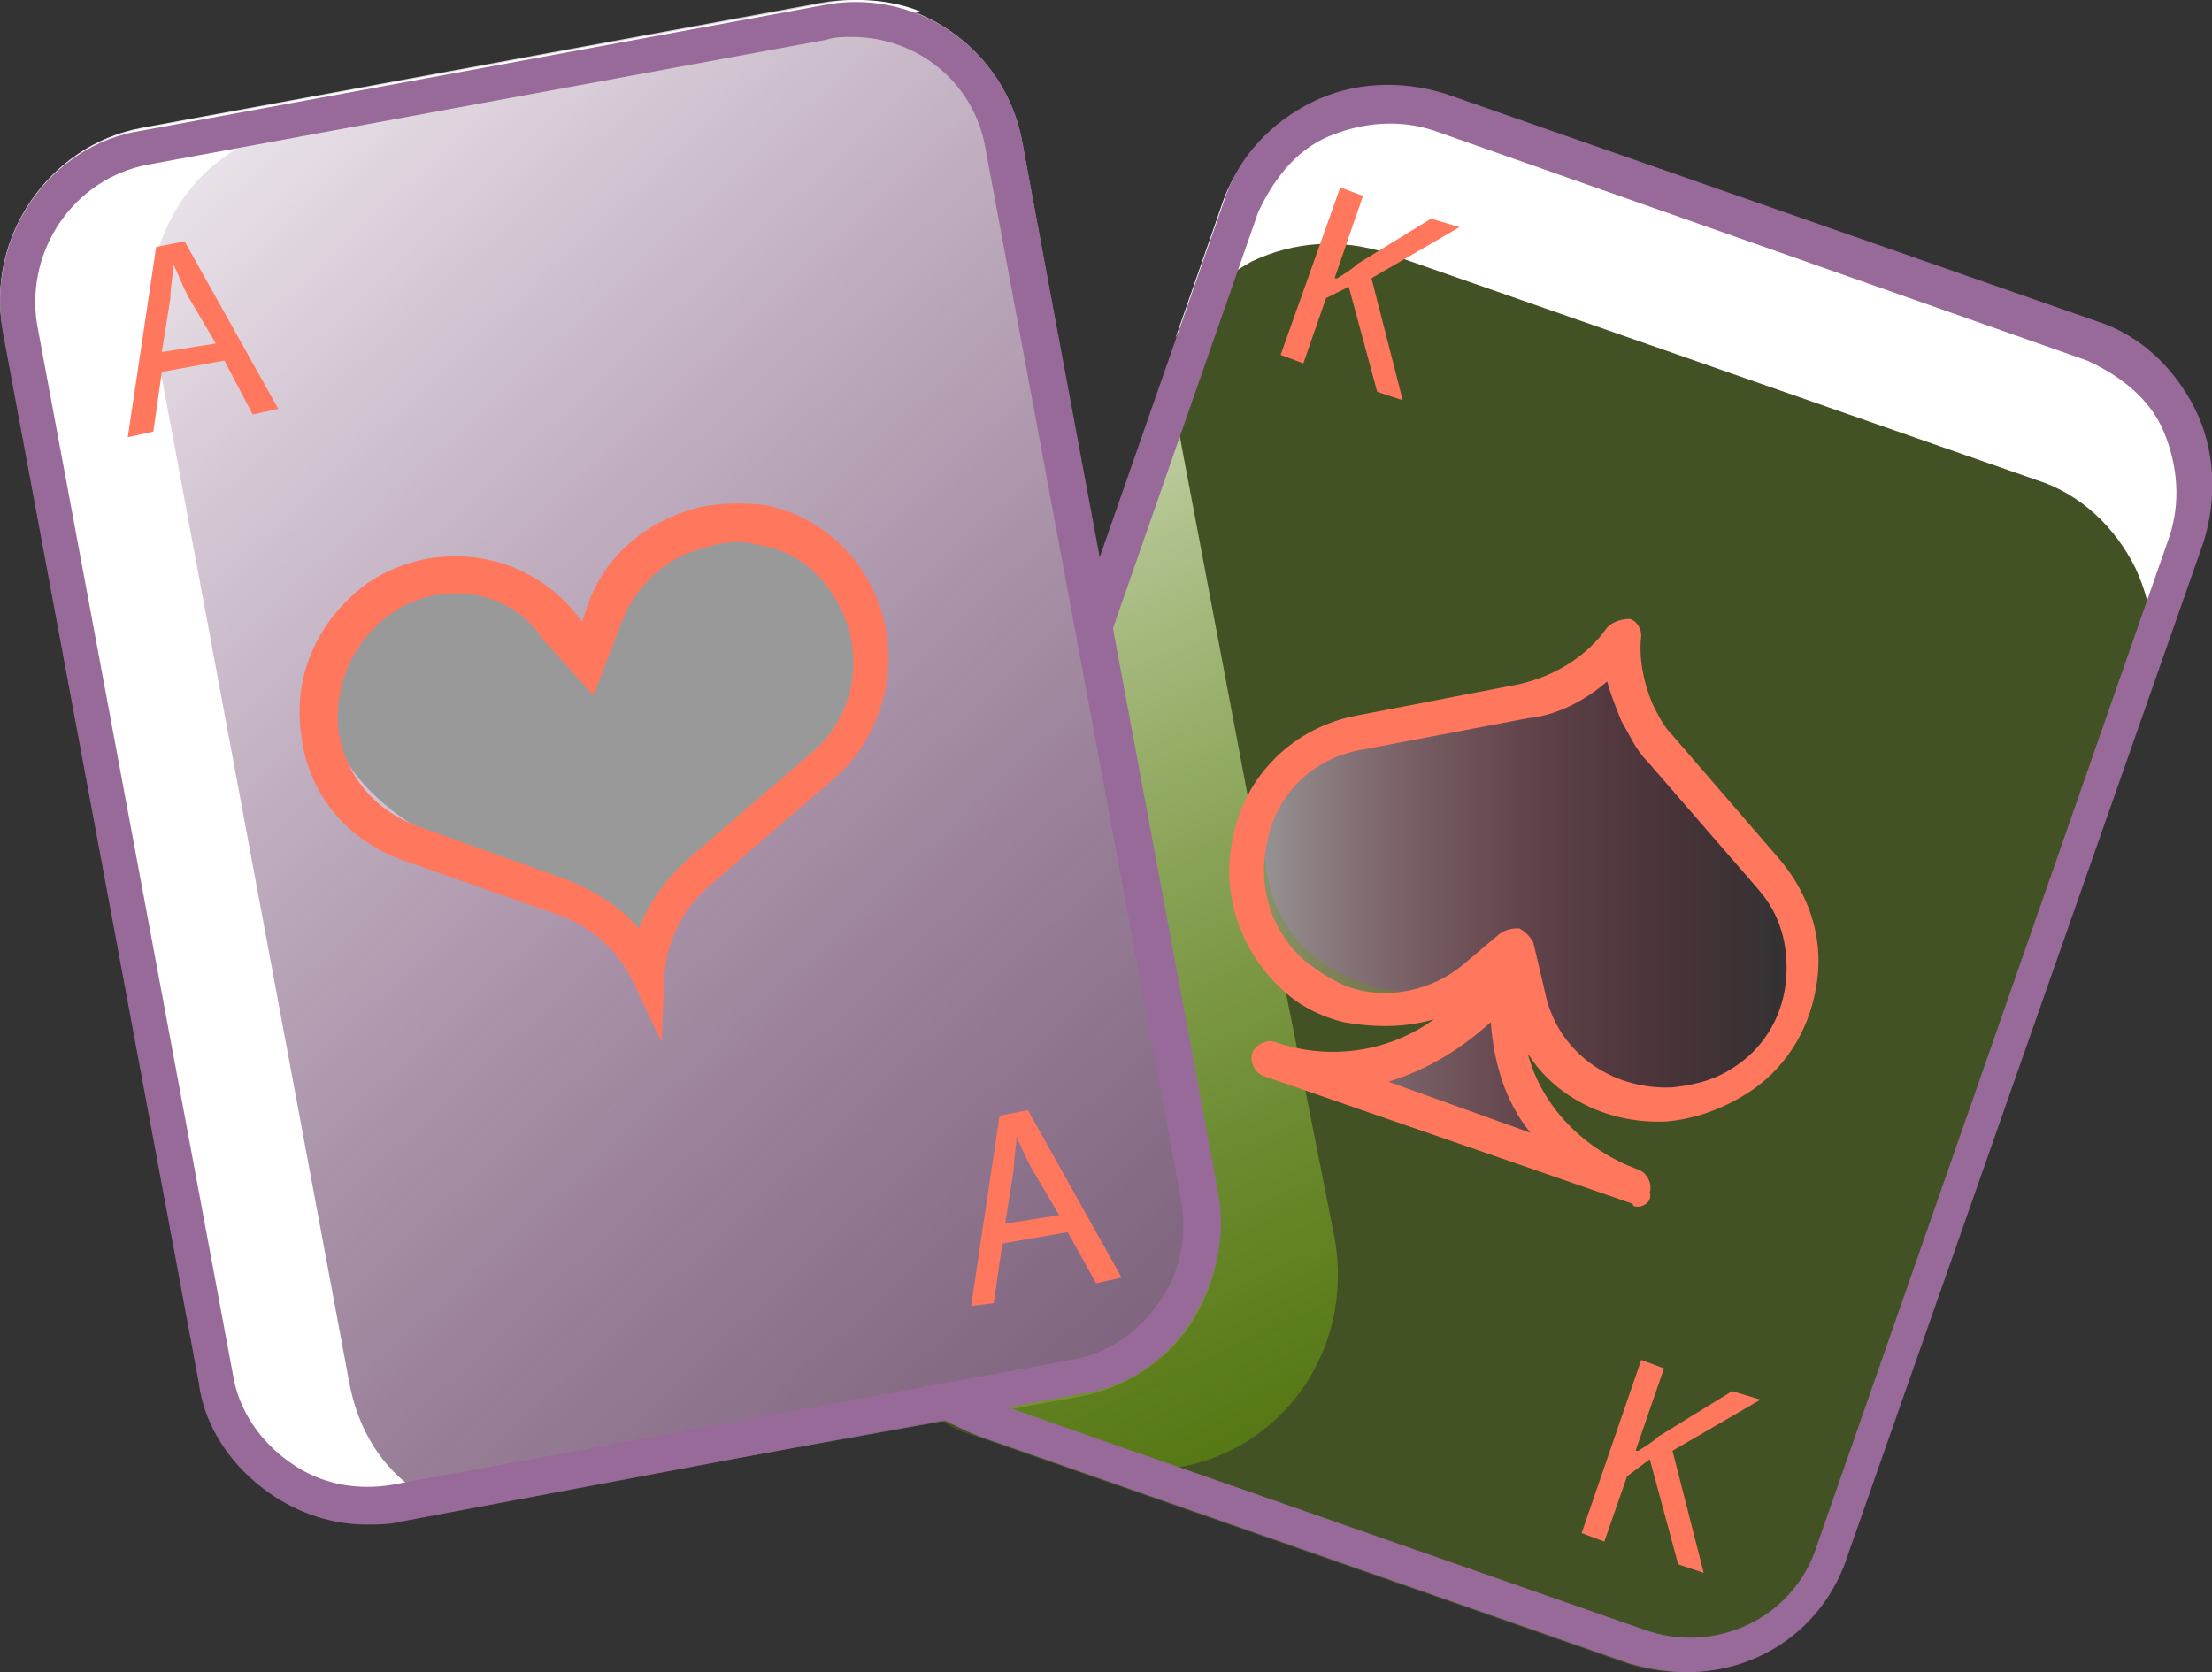
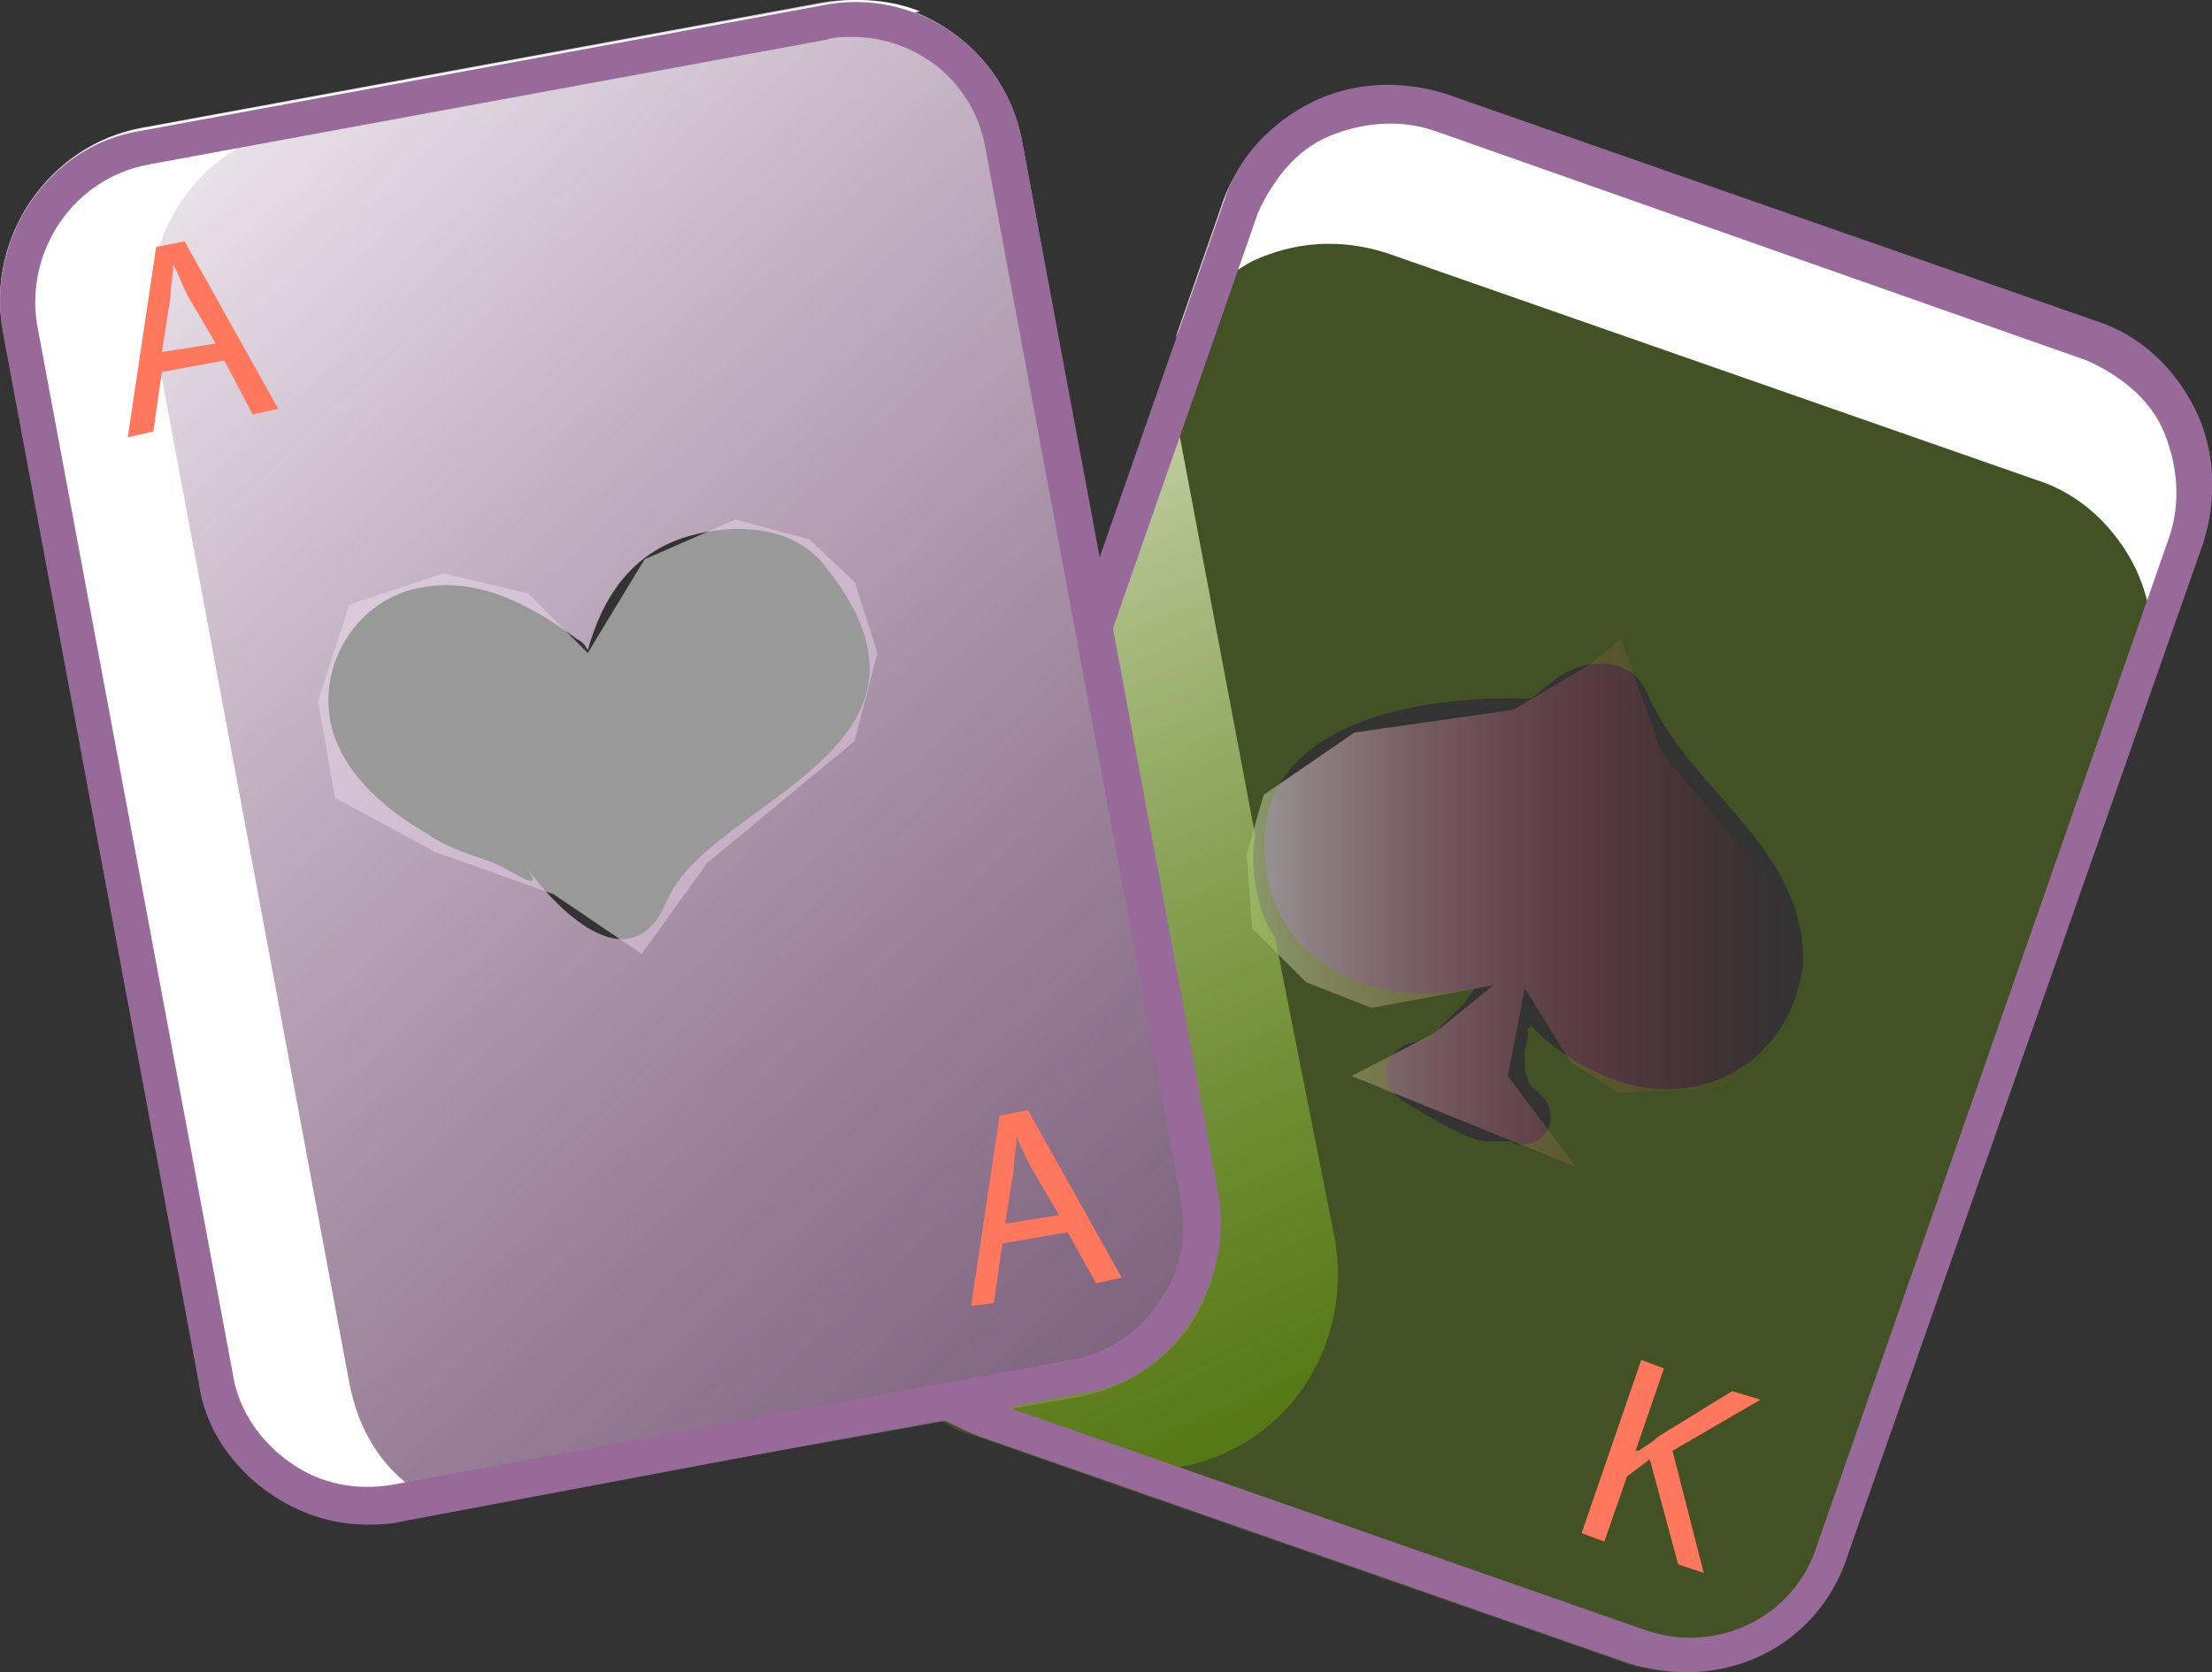
<svg xmlns="http://www.w3.org/2000/svg" version="1.1" id="Layer_1" x="0px" y="0px" viewBox="0 0 77.9 58.9" style="enable-background:new 0 0 77.9 58.9;" xml:space="preserve">
  <rect x="0" y="0" width="77.9" height="58.9" fill="#333333" stroke="none" />
  <style type="text/css">
	.st0{fill:#FF775C;}
	.st1{opacity:0.3;enable-background:new    ;}
	.st2{fill:#669900;}
	.st3{opacity:0.4;fill:#669900;enable-background:new    ;}
	.st4{fill:#FFFFFF;}
	.st5{fill:#986A99;}
	.st6{opacity:0.5;}
	.st7{fill:url(#SVGID_1_);}
	.st8{fill:url(#SVGID_00000070106091932330948790000013357772251355661965_);}
	.st9{fill:url(#SVGID_00000028323770213574002630000003685852667973427638_);}
	.st10{fill:none;}
	.st11{opacity:0.5;fill:#669900;enable-background:new    ;}
	.st12{opacity:0.3;fill:#669900;enable-background:new    ;}
	.st13{fill:url(#SVGID_00000078033000728010599570000017707753127971828656_);}
	.st14{opacity:0.4;}
	.st15{fill:#FF9999;}
	.st16{fill:url(#SVGID_00000055687490261645538040000010763690926884604349_);}
	.st17{fill:url(#SVGID_00000104708539889771484400000012252728341635435140_);}
	.st18{opacity:0.4;fill:#669900;}
	.st19{fill:url(#SVGID_00000119104562815895886010000010109207858233688760_);}
	.st20{fill:url(#SVGID_00000096767973063536478190000011983114205946375560_);}
	.st21{opacity:0.3;}
	.st22{fill:#666666;}
	.st23{fill:url(#SVGID_00000140726269622020407370000001923664483918109100_);}
	.st24{fill:#9999FF;}
	.st25{fill:url(#SVGID_00000125569735810652483900000009236989061440321723_);}
	.st26{fill:url(#SVGID_00000074421316136685721290000011394435661485867450_);}
	.st27{fill:url(#SVGID_00000122697094515682078510000014920980879128523672_);}
	.st28{opacity:0.5;fill:#FF9999;enable-background:new    ;}
	.st29{fill:url(#SVGID_00000126315946704458730800000012098238322656058501_);}
	.st30{fill:url(#SVGID_00000058554706587495328800000014594344423656574360_);}
	.st31{fill:url(#SVGID_00000168093356566925045710000017957460421980991901_);}
	.st32{fill:url(#SVGID_00000149378028883665184600000007748344767709809571_);}
	.st33{fill:url(#SVGID_00000088836173855207802990000015666036638813584519_);}
	.st34{opacity:0.6;}
	.st35{fill:url(#SVGID_00000169543034117543387530000006183977477907733950_);}
	.st36{fill:url(#SVGID_00000016769593714280608280000004043737068121457309_);}
	.st37{fill:#FAB600;}
	.st38{fill:url(#SVGID_00000157288613532848156040000007666736651160043155_);}
	.st39{fill:url(#SVGID_00000121250945663209346060000016384768629726241708_);}
	.st40{fill:url(#SVGID_00000096060375672937781530000005787750647638313916_);}
	.st41{fill:url(#SVGID_00000065063740551667642200000003835102082120254889_);}
	.st42{fill:url(#SVGID_00000147188829599068591740000002789522576605179839_);}
</style>
  <g>
    <g class="st6">
      <polygon class="st4" points="20.7,23 22.7,19.7 25.9,18.3 28.5,19 30.1,20.5 30.9,23 30.1,26.1 24.9,30.4 22.6,33.6 19.5,31.5     15.3,30 11.8,28.1 11.2,24.7 12.3,21.3 15.6,20.2 18.6,20.9   " />
    </g>
    <g class="st6">
      <linearGradient id="SVGID_1_" gradientUnits="userSpaceOnUse" x1="43.916" y1="31.822" x2="63.08" y2="31.822">
        <stop offset="0" style="stop-color:#FFFFFF" />
        <stop offset="0.999" style="stop-color:#E90036;stop-opacity:0" />
      </linearGradient>
      <polygon class="st7" points="57.1,22.5 56,23.4 53.3,25 47.7,25.8 44.5,28 43.9,30.1 44.1,32.7 46,34.6 48.3,35.5 52.6,34.7     50.5,36.4 47.6,37.9 55.5,41.1 53.1,37.9 53.7,34.8 55.3,37.4 57,38.5 60.7,38.3 62.5,36.4 63.1,34.4 62.8,31.6 61.2,29.7     58.5,26.5   " />
    </g>
    <g>
      <g>
        <linearGradient id="SVGID_00000143578299204122021120000011519327795126411666_" gradientUnits="userSpaceOnUse" x1="-1.835" y1="1.912" x2="83.871" y2="93.563">
          <stop offset="0" style="stop-color:#FFFFFF" />
          <stop offset="0.999" style="stop-color:#92278F;stop-opacity:0" />
        </linearGradient>
        <path style="fill:url(#SVGID_00000143578299204122021120000011519327795126411666_);" d="M42.8,42L36,5c-0.6-3.3-3.8-5.5-7.1-4.9     L5,4.5c-3.3,0.6-5.5,3.9-4.9,7.1l6.9,37c0.3,1.6,1.2,3,2.5,3.9c1,0.7,2.2,1.1,3.4,1.1c0.4,0,0.8-0.1,1.1-0.1L38,49.2     c1.6-0.3,3-1.2,3.9-2.5C42.8,45.3,43.2,43.6,42.8,42z M23.5,31.7c-1.2,2.9-3.7,0.6-5-1.2c0.8,1.1-0.4,0.2-1.1-0.1     c-0.8-0.3-1.6-0.5-2.3-1c-1.4-0.8-2.9-2-3.4-3.7c-0.6-2.3,0.9-4.6,3.1-5c2-0.4,3.9,0.6,5.5,1.8c0.2,0.1,0.3,0.2,0.4,0.4     c0.5-1.8,1.5-3.4,3.5-4c1.7-0.5,3.8-0.4,4.9,1.1C34.2,26.4,25,28.2,23.5,31.7z" />
      </g>
    </g>
    <g>
      <g>
        <path class="st4" d="M12.3,48.7l-6.9-37C4.8,8.4,7,5.1,10.3,4.5l22.1-4.1c-1-0.4-2.2-0.5-3.3-0.3L5.2,4.5     c-3.3,0.6-5.5,3.9-4.9,7.1l6.9,37c0.3,1.6,1.2,3,2.5,3.9c1,0.7,2.2,1.1,3.4,1.1c0.4,0,0.8-0.1,1.1-0.1l1.8-0.3     c-0.4-0.2-0.8-0.4-1.2-0.6C13.4,51.7,12.6,50.3,12.3,48.7z" />
      </g>
    </g>
    <g>
      <g class="st1">
        <path class="st2" d="M77.3,14.5c-0.7-1.4-1.9-2.6-3.5-3.1l-22.9-8c-1.6-0.5-3.2-0.4-4.7,0.3c-1.4,0.7-2.6,1.9-3.1,3.5l-5.2,14.9     l4.3,20c0.6,2.8-1.1,5.6-3.9,6.4l-3.4,0.9c-0.4-0.1-0.8-0.3-1.1-0.5l-0.7,1.1c0.4,0.3,0.9,0.5,1.3,0.6l22.9,8     c0.6,0.2,1.3,0.3,2,0.3c2.5,0,4.9-1.6,5.7-4.1l12.5-35.6C78.1,17.6,78,16,77.3,14.5z M57.4,38.2c-1.2-0.3-2.6-1.1-3.5-2.1     c0,0.1,0,0.1-0.1,0.1c0,0.1,0,0.1,0,0.1c0,0.1,0,0.2,0,0.2c0,0.2-0.1,0.4-0.1,0.5s0,0.4,0,0.5v0.1c0,0,0,0,0,0.1     c0,0.1,0.1,0.2,0.1,0.3c0,0.1,0.1,0.2,0.1,0.2s0,0.1,0.1,0.1l0.1,0.1c0,0,0.1,0.1,0.1,0.1l0.1,0.1c0.3,0.3,0.4,0.8,0.2,1.2     c-0.2,0.4-0.8,0.6-1.1,0.5c-0.1,0-0.1-0.1-0.2-0.1c0,0,0,0-0.1,0h-0.1c-0.2,0-0.4,0-0.5,0c-0.5,0-0.9-0.2-1.3-0.4     c-0.6-0.3-1.3-0.7-1.9-1.1c-0.5-0.4-0.7-1.1-0.2-1.6c0.2-0.2,0.5-0.4,0.8-0.4c0.1,0,0.3-0.1,0.4-0.1l0,0c0.1,0,0.1,0,0.1-0.1     c0.1,0,0.1-0.1,0.1-0.1c0.1-0.1,0.2-0.1,0.2-0.2c0,0,0,0,0.1-0.1l0.1-0.1c0.1-0.1,0.1-0.1,0.2-0.2c0.1-0.1,0.2-0.2,0.2-0.2     s0.1-0.1,0.1-0.1c0,0,0.1-0.1,0.1-0.1l0,0c0.1-0.1,0.1-0.1,0.1-0.1c0.1-0.1,0.1-0.2,0.2-0.3c0.1-0.1,0.1-0.1,0.1-0.2     c-3,0.7-6.4-0.5-7.2-3.6c-1.3-5.6,4.9-6.7,9-6.6c0.1,0,0.2,0,0.2,0c0.3-0.2,0.5-0.4,0.8-0.6c0.9-0.8,2.7-1,3.3,0.4     c1.5,3.5,5.6,5.4,5.5,9.6C63,37.4,60.1,38.9,57.4,38.2z" />
      </g>
      <g>
        <g>
          <path class="st4" d="M77.5,19.3c0.5-1.6,0.4-3.2-0.3-4.7c-0.7-1.4-1.9-2.6-3.5-3.1l-22.9-8c-1.6-0.5-3.2-0.4-4.7,0.3      c-1.4,0.7-2.6,1.9-3.1,3.5l-1.6,4.6c0.6-1.2,1.6-2.1,2.7-2.7c1.5-0.7,3.1-0.8,4.7-0.3l22.9,8c1.6,0.5,2.8,1.7,3.5,3.1      c0.7,1.5,0.8,3.1,0.3,4.7L77.5,19.3z" />
        </g>
      </g>
      <g>
        <linearGradient id="SVGID_00000066509028018158556430000001685906250408662672_" gradientUnits="userSpaceOnUse" x1="25.752" y1="6.634" x2="46.339" y2="51.001">
          <stop offset="0" style="stop-color:#FFFFFF" />
          <stop offset="0.999" style="stop-color:#669900;stop-opacity:0.5" />
        </linearGradient>
        <path style="fill:url(#SVGID_00000066509028018158556430000001685906250408662672_);" d="M44.9,33c-0.3-0.4-0.5-0.9-0.6-1.4     c-0.2-0.9-0.2-1.6-0.1-2.2L41.1,13l-2.1,6.2l-0.7,4.2l4,18.7c0.6,2.8-1.1,5.6-3.9,6.4l-3.4,0.9c-0.4-0.1-0.8-0.3-1.1-0.5     l-0.2,1.3c0.3,0.2,0.5,0.3,0.9,0.4l4.3,1.5l2.5-0.4c3.8-0.6,6.3-4.2,5.6-8.1L44.9,33z" />
      </g>
      <g>
        <path class="st5" d="M59.4,58.9c-0.6,0-1.3-0.1-2-0.3l-22.9-8c-0.5-0.2-0.9-0.4-1.3-0.6l0.7-1.1c0.3,0.2,0.7,0.4,1.1,0.5l22.9,8     c2.5,0.9,5.3-0.4,6.1-3l12.4-35.5c0.4-1.2,0.3-2.5-0.2-3.7s-1.6-2-2.7-2.5l-23-8.1c-1.2-0.4-2.5-0.3-3.7,0.2     c-1.2,0.5-2,1.6-2.5,2.7l-5.2,14.9l-1.2-0.4l5.2-14.9c0.5-1.6,1.7-2.8,3.1-3.5c1.4-0.7,3.1-0.8,4.7-0.3l22.9,8     c1.6,0.5,2.8,1.7,3.5,3.1s0.8,3.1,0.3,4.7L65.1,54.7C64.3,57.3,62,58.9,59.4,58.9z" />
      </g>
      <g>
-         <path class="st0" d="M57.7,42.5c-0.1,0-0.2,0-0.2-0.1l0,0l0,0l-13-4.5l0,0c-0.3-0.1-0.5-0.5-0.4-0.8c0.1-0.3,0.5-0.5,0.8-0.4l0,0     c2,0.7,4.1,0.3,5.6-0.8c-1,0.3-2.1,0.3-3.2,0.1c-0.8-0.2-1.6-0.6-2.2-1.2c-1.4-1.3-2.1-3.3-1.7-5.2c0.4-2.3,2.2-4,4.4-4.4     l5.7-1.1c1.3-0.3,2.4-1,3.1-2c0.2-0.2,0.5-0.3,0.8-0.3c0.3,0.1,0.4,0.4,0.4,0.6c-0.1,0.8,0.1,1.7,0.4,2.4     c0.2,0.4,0.4,0.8,0.7,1.1l3.8,4.4c1,1.2,1.5,2.7,1.3,4.2c-0.2,1.6-1,3-2.3,3.9c-0.9,0.6-1.9,1-3,1.1c-2,0.1-3.9-0.8-4.9-2.4     c0.5,1.9,2,3.4,3.9,4.1c0.3,0.1,0.5,0.5,0.4,0.8C58.2,42.3,57.9,42.5,57.7,42.5z M48.9,38.1l5,1.8c-0.9-1.1-1.3-2.5-1.4-3.9     C51.4,37,50.2,37.7,48.9,38.1z M53.5,32.7c0.2,0.1,0.4,0.3,0.5,0.5l0.4,1.7c0.4,2.1,2.3,3.5,4.5,3.4c0.9-0.1,1.6-0.3,2.3-0.8     c1-0.7,1.6-1.8,1.7-3c0.1-1.2-0.2-2.3-1-3.2l0,0L58,26.8c-0.4-0.4-0.6-0.9-0.9-1.4c-0.2-0.5-0.4-1-0.5-1.4     c-0.8,0.7-1.8,1.2-2.8,1.3L48,26.4c-1.8,0.3-3.1,1.6-3.4,3.4c-0.3,1.5,0.2,3,1.3,4c0.5,0.4,1.1,0.8,1.7,1     c1.3,0.4,2.8,0.1,3.9-0.8l1.3-1.1C53.1,32.7,53.3,32.7,53.5,32.7z" />
-       </g>
+         </g>
      <g>
-         <path class="st0" d="M47.2,6.6L48,6.9l-1,2.9h0.1c0.3-0.2,0.5-0.3,0.7-0.5l2.6-1.6l1,0.3l-3.1,1.8l1.1,4.3l-0.9-0.3l-1-3.7     l-0.8,0.4l-0.8,2.3l-0.8-0.3L47.2,6.6z" />
-       </g>
+         </g>
      <g>
        <path class="st0" d="M57.8,47.9l0.8,0.3l-1,2.9h0.1c0.3-0.2,0.5-0.3,0.7-0.5L61,49l1,0.3l-3.1,1.8l1.1,4.3l-0.9-0.3l-1-3.7     L57.3,52l-0.8,2.3L55.7,54L57.8,47.9z" />
      </g>
    </g>
    <g>
      <g>
        <path class="st5" d="M12.9,53.7c-1.2,0-2.4-0.4-3.4-1.1c-1.3-0.9-2.3-2.3-2.5-3.9l-6.9-37C-0.5,8.4,1.7,5.1,5,4.6l23.9-4.4     C32.2-0.5,35.4,1.7,36,5l6.9,37c0.3,1.6-0.1,3.2-1,4.6s-2.3,2.3-3.9,2.5l-23.9,4.5C13.7,53.7,13.3,53.7,12.9,53.7z M30,1.3     c-0.3,0-0.6,0-0.9,0.1L5.2,5.8c-2.6,0.5-4.3,3-3.9,5.6l6.9,37c0.2,1.3,1,2.4,2,3.1c1.1,0.8,2.4,1,3.6,0.8l23.9-4.4     c1.3-0.2,2.4-1,3.1-2c0.8-1.1,1-2.4,0.8-3.6L34.7,5.2C34.3,2.9,32.3,1.3,30,1.3z" />
      </g>
      <g>
-         <path class="st0" d="M23.3,36.7l-1-2.1c-0.5-1.1-1.5-2-2.7-2.4l-5.4-1.9c-2-0.7-3.4-2.4-3.6-4.5c-0.3-2.1,0.7-4.1,2.4-5.3     c2.3-1.5,5.3-1.1,7.1,0.9l0.4,0.5l0.2-0.6c0.6-1.7,2-2.9,3.8-3.4c0.8-0.2,1.7-0.2,2.5-0.1l0,0c1.9,0.4,3.4,1.8,4,3.6     c0.7,2.1,0.1,4.5-1.6,6l-4.3,3.7c-1,0.8-1.6,2-1.7,3.2L23.3,36.7z M16.1,20.9c-0.8,0-1.6,0.2-2.3,0.7c-1.3,0.9-2,2.4-1.9,4     c0.2,1.6,1.2,2.9,2.8,3.5L20,31c1,0.4,1.9,1,2.5,1.7c0.4-1,1-1.8,1.8-2.5l4.3-3.7c1.3-1.1,1.8-2.9,1.2-4.6     c-0.5-1.4-1.6-2.5-3.1-2.7l0,0c-0.6-0.2-1.3-0.1-1.9,0.1c-1.3,0.3-2.4,1.3-2.9,2.6l-1,2.6l-1.8-2C18.4,21.4,17.2,20.9,16.1,20.9z     " />
-       </g>
+         </g>
      <g>
        <path class="st0" d="M5.7,13.1l-0.3,2.1l-0.9,0.2l1-6.7l1-0.2l3.3,5.9l-0.9,0.2l-1-1.9L5.7,13.1z M7.6,12.1l-1-1.7     C6.4,10,6.3,9.7,6.1,9.3l0,0c0,0.4-0.1,0.8-0.1,1.2l-0.3,1.9L7.6,12.1z" />
      </g>
      <g>
        <path class="st0" d="M35.3,43.8l-0.3,2.1L34.2,46l1-6.7l1-0.2l3.3,5.9l-0.9,0.2l-1-1.8L35.3,43.8z M37.3,42.8l-1-1.7     c-0.2-0.4-0.4-0.8-0.5-1.1l0,0c0,0.4-0.1,0.8-0.1,1.2l-0.3,1.9L37.3,42.8z" />
      </g>
    </g>
    <g>
      <path class="st10" d="M51.5,35.2c-0.1,0.1-0.1,0.1-0.1,0.2c-0.1,0.1-0.1,0.2-0.2,0.3c-0.1,0.1-0.1,0.1-0.1,0.1l0,0    c0.1-0.1-0.1,0.1-0.1,0.1c-0.1,0.1-0.1,0.1-0.1,0.1s-0.2,0.2-0.2,0.2s-0.1,0.1-0.2,0.2c0,0,0,0-0.1,0.1l-0.1,0.1    c-0.1,0.1-0.2,0.1-0.2,0.2c-0.1,0-0.1,0.1-0.1,0.1s-0.1,0-0.1,0.1l0,0c-0.1,0-0.3,0-0.4,0.1c-0.3,0.1-0.6,0.2-0.8,0.4    c-0.5,0.5-0.3,1.2,0.2,1.6c0.6,0.4,1.2,0.8,1.9,1.1c0.4,0.2,0.9,0.4,1.3,0.4c0.2,0,0.4,0,0.5,0h0.1c0.1,0,0.1,0,0.1,0    c0.1,0,0.2,0.1,0.2,0.1c0.4,0.2,1-0.1,1.1-0.5c0.2-0.4,0.2-0.9-0.2-1.2L54,38.5c0-0.1-0.1-0.1-0.1-0.1l-0.1-0.1c0,0,0-0.1-0.1-0.1    c0-0.1-0.1-0.2-0.1-0.2c0-0.1-0.1-0.2-0.1-0.3c0,0,0,0,0-0.1v-0.1c0-0.2,0-0.4,0-0.5s0-0.4,0.1-0.5c0-0.1,0-0.2,0-0.2    c0-0.1,0-0.1,0-0.1c0-0.1,0-0.1,0.1-0.1c0.9,1,2.3,1.8,3.5,2.1c2.7,0.6,5.6-0.8,5.7-3.8c0.2-4.2-4-6.1-5.5-9.6    c-0.6-1.4-2.4-1.2-3.3-0.4c-0.3,0.2-0.5,0.4-0.8,0.6c-0.1,0-0.2,0-0.2,0c-3.4,0-8.4,0.8-9.1,4.4l0.7,3.6    C46.2,35,49.1,35.8,51.5,35.2z" />
    </g>
  </g>
</svg>